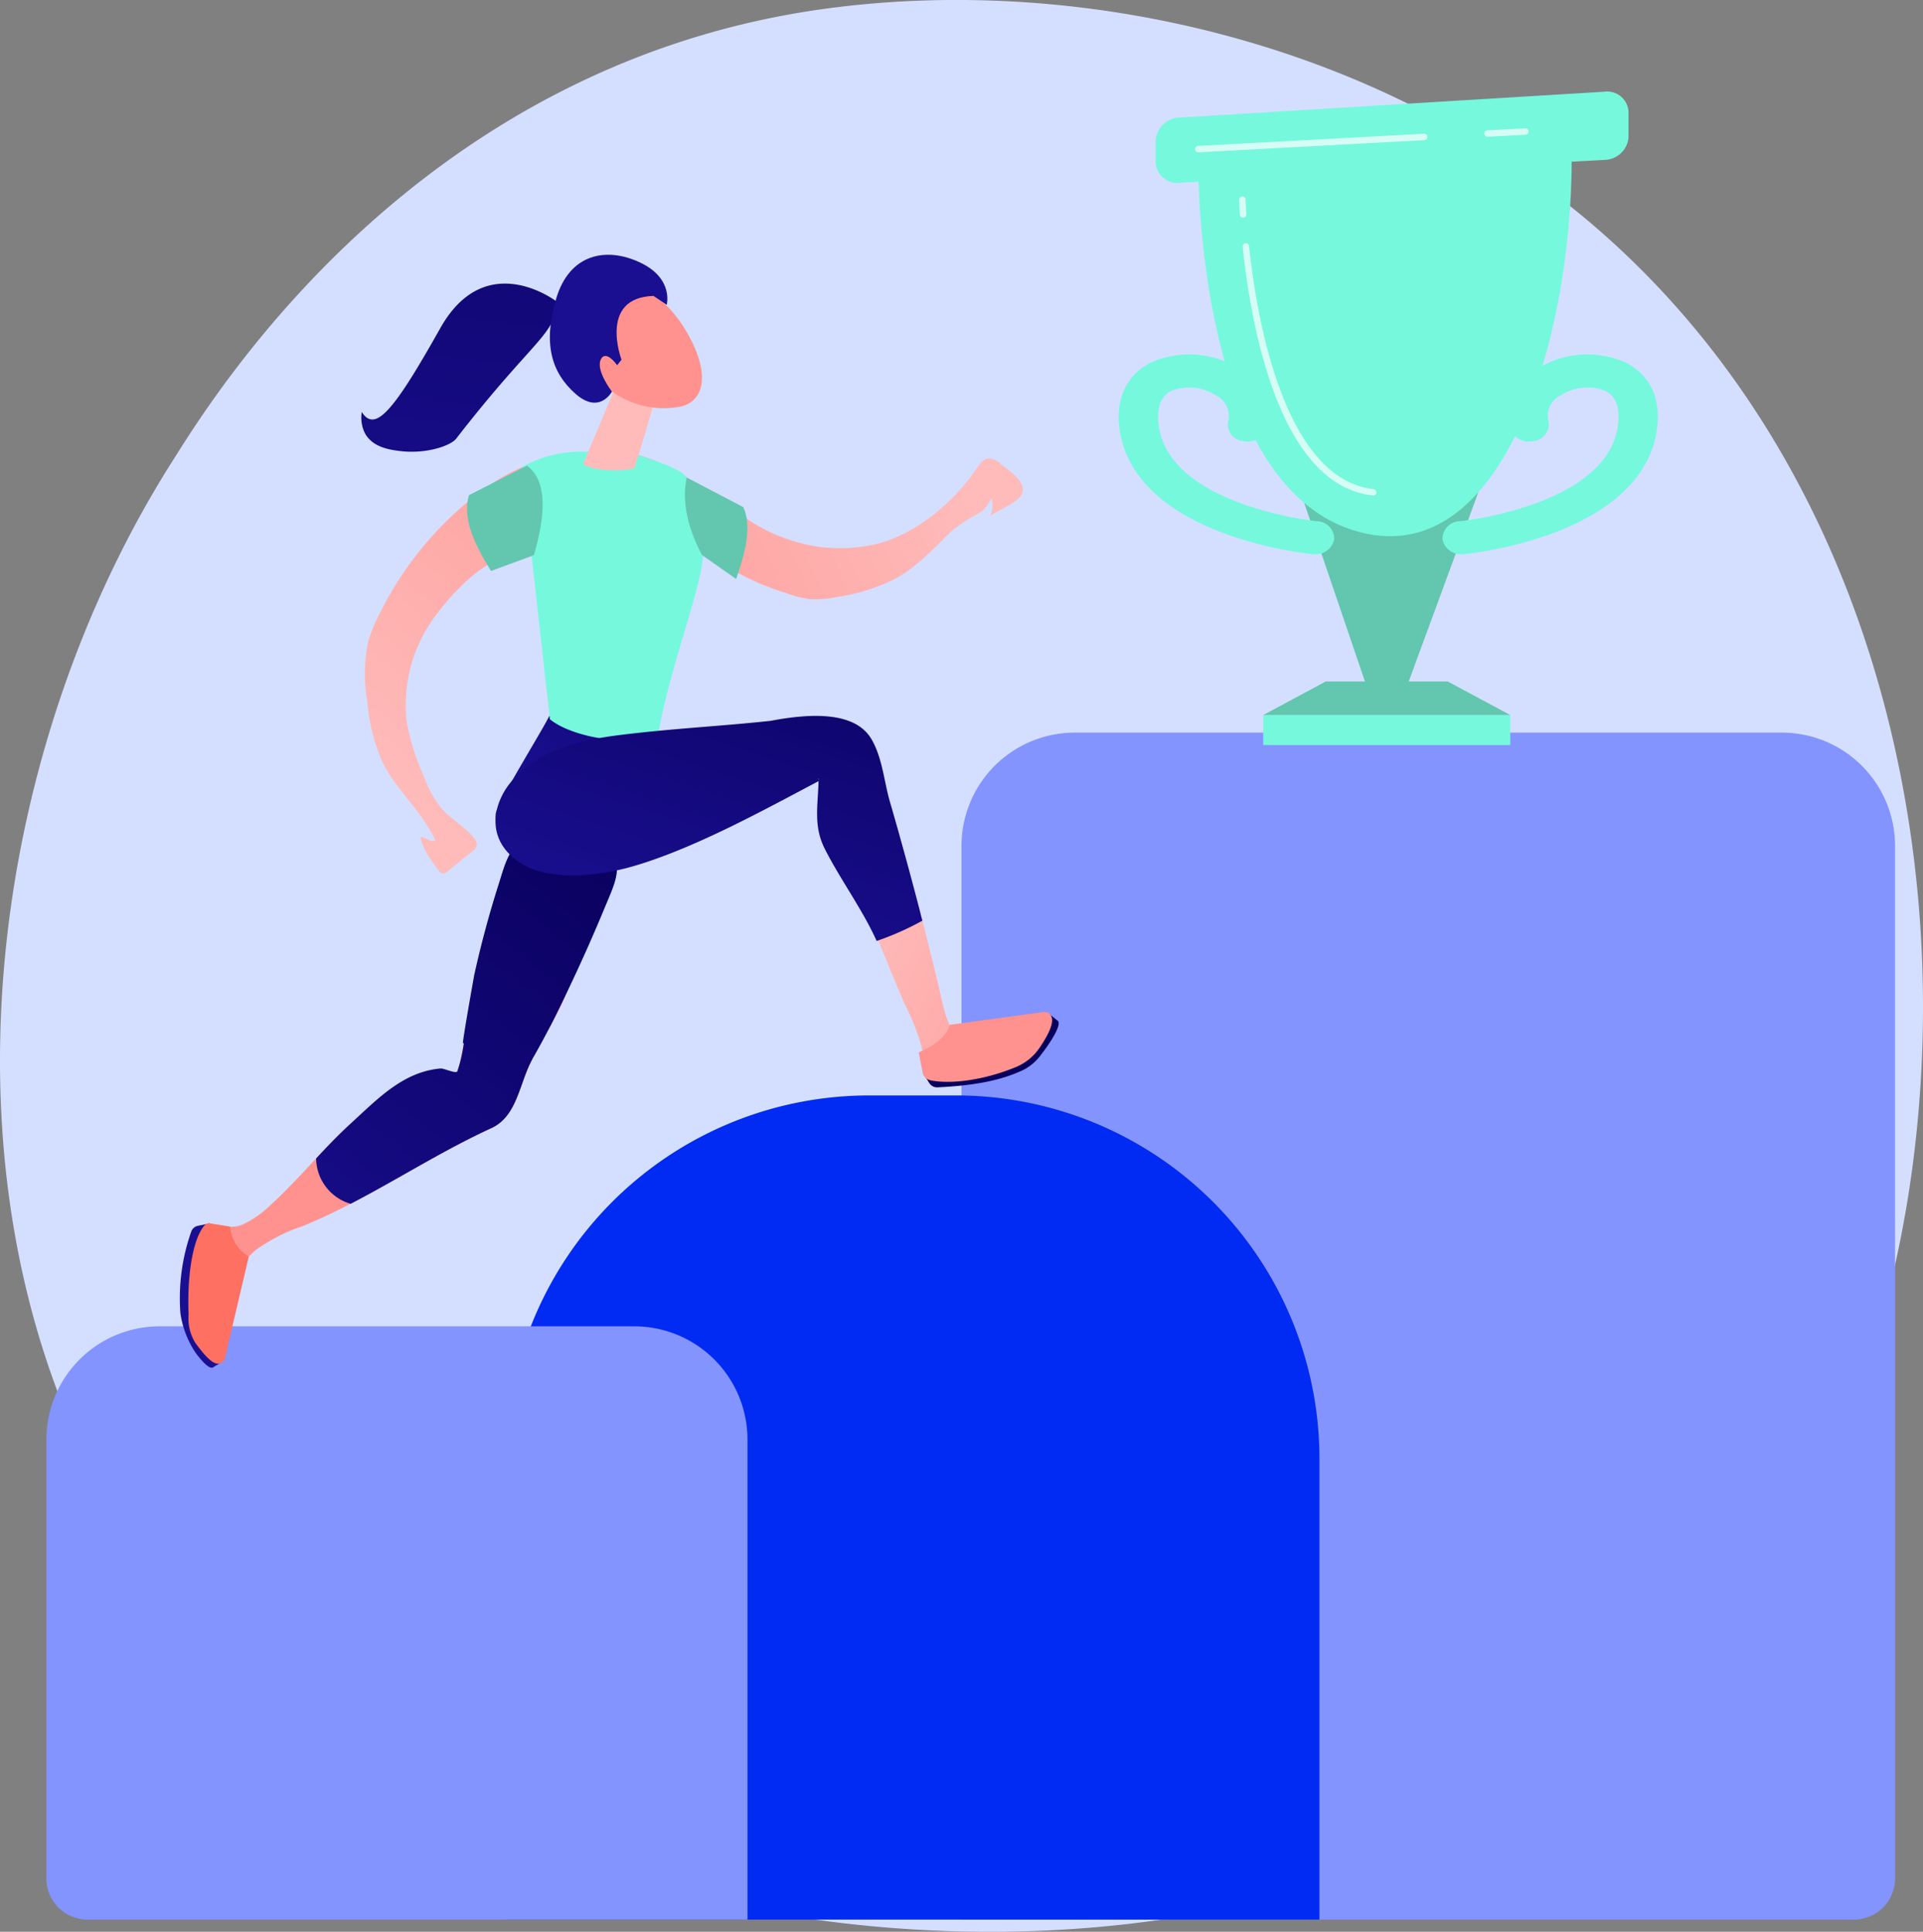
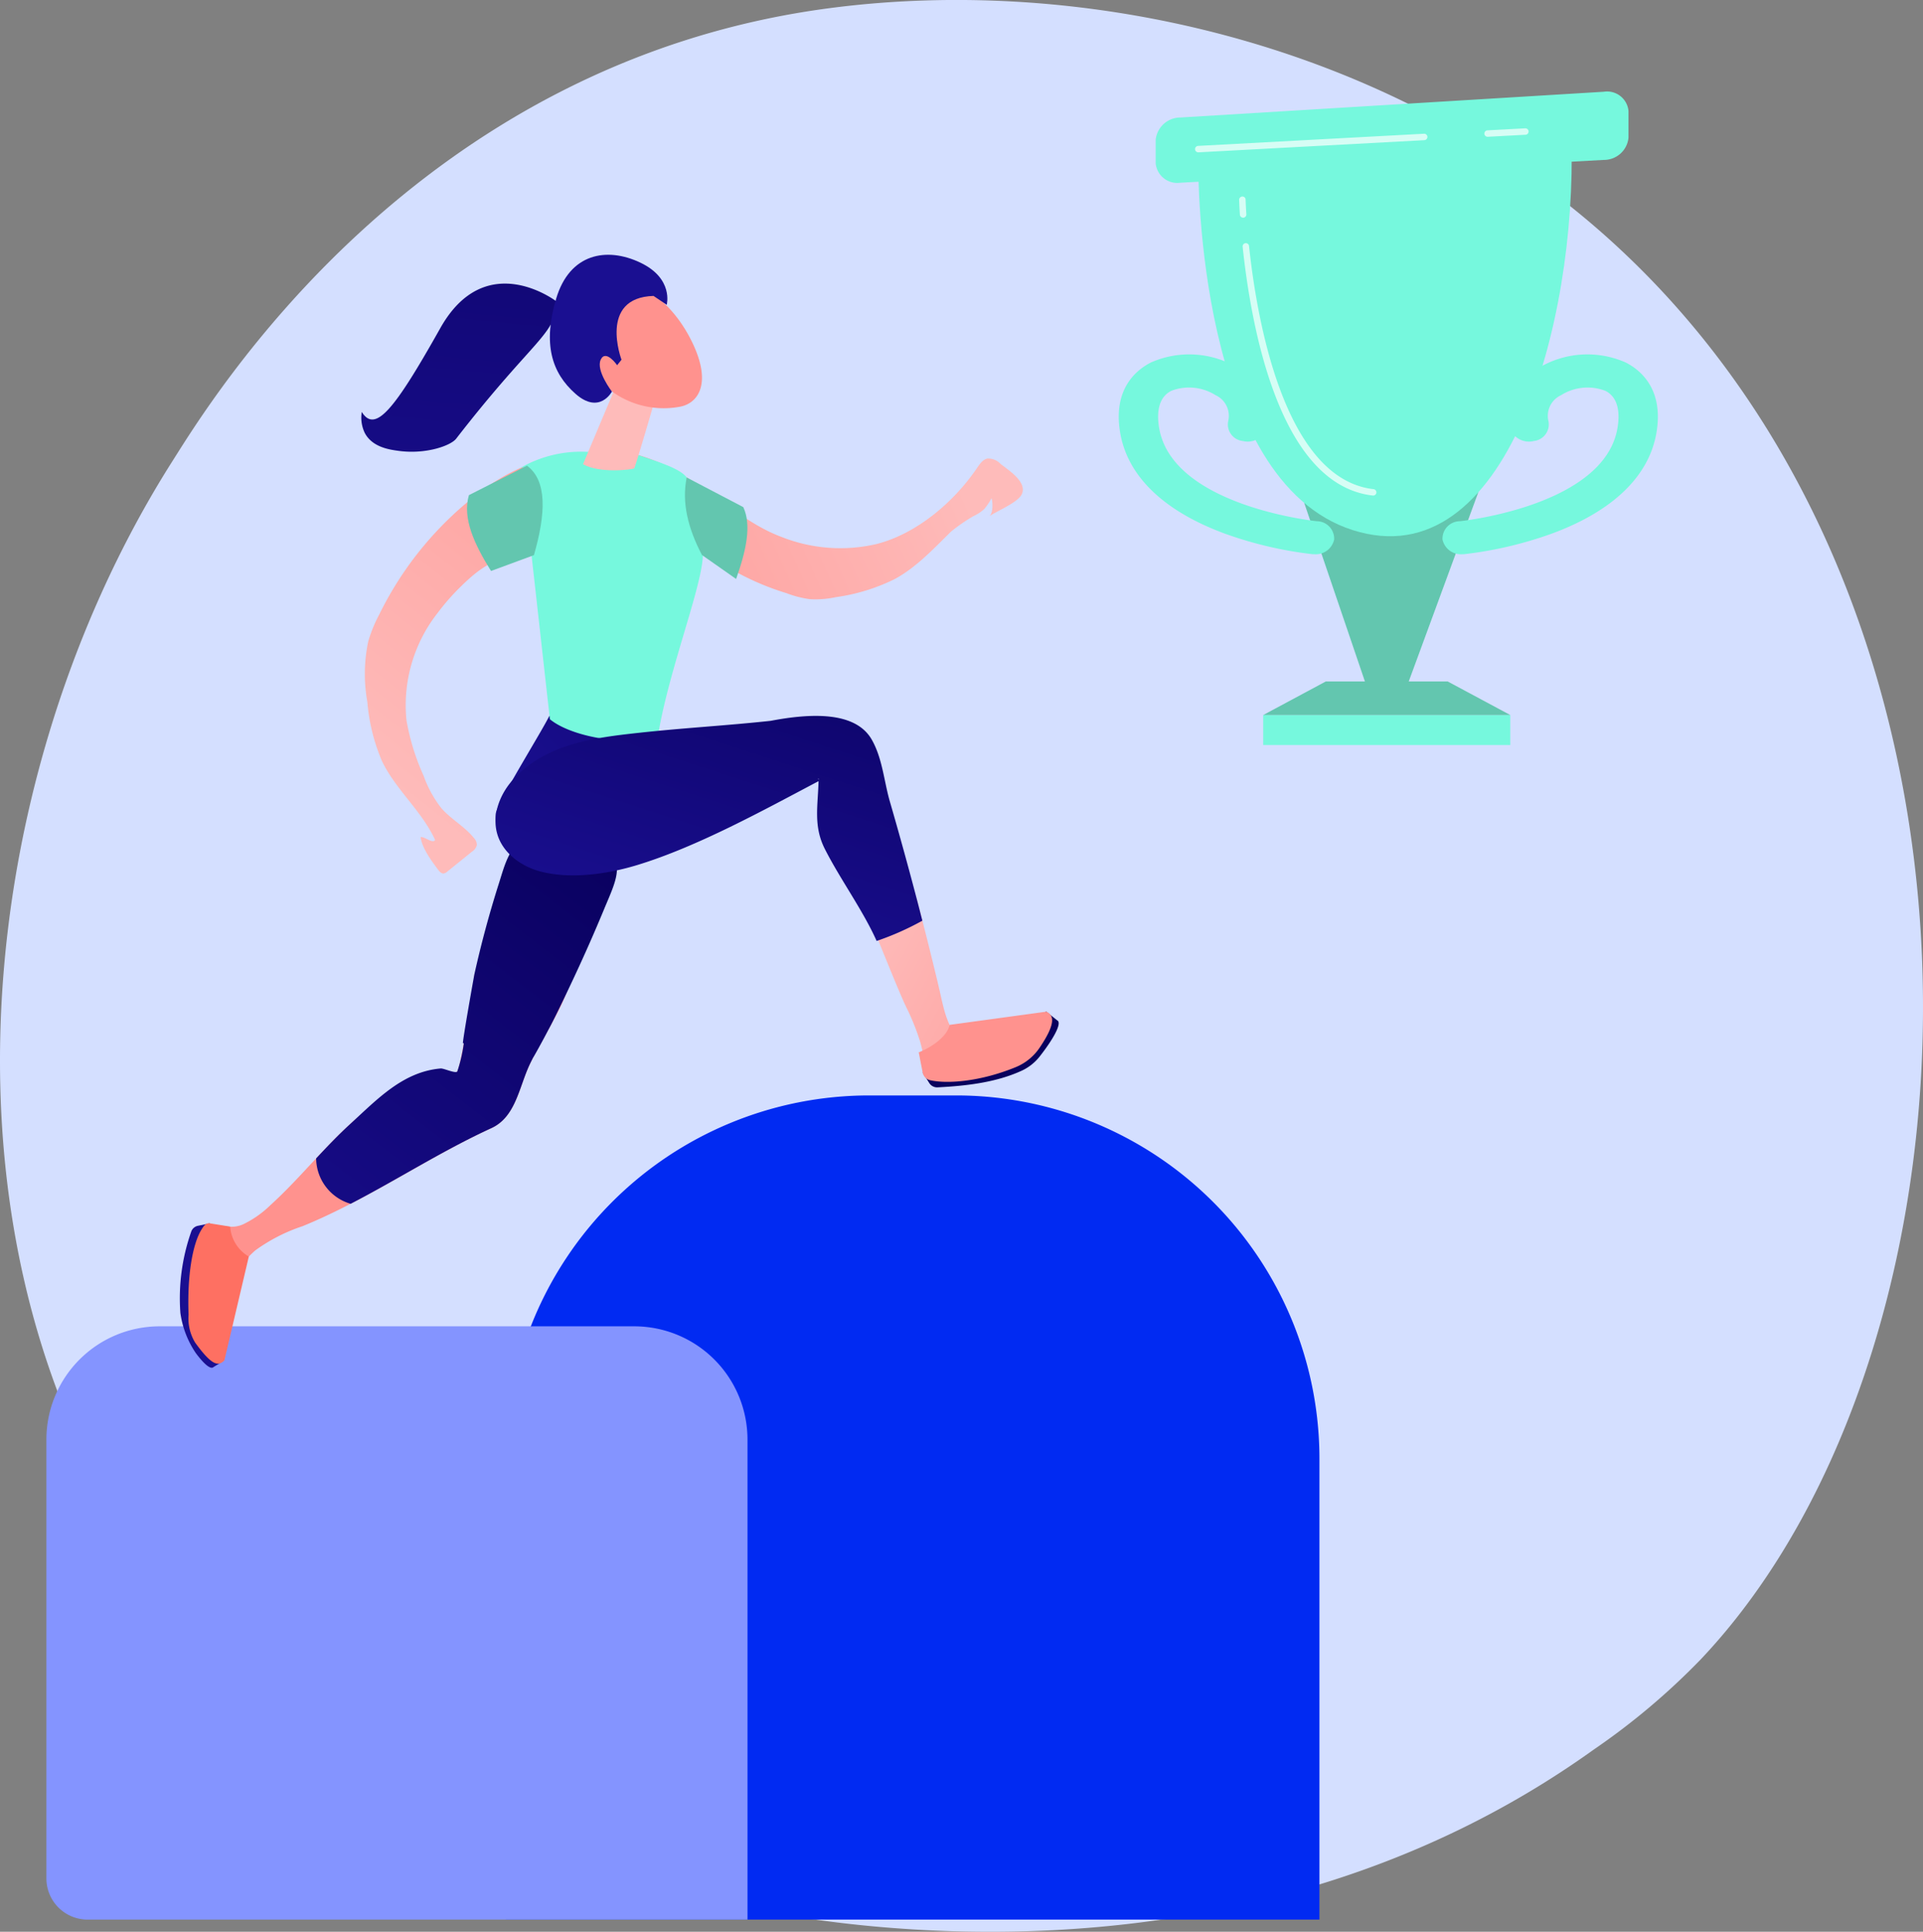
<svg xmlns="http://www.w3.org/2000/svg" xmlns:xlink="http://www.w3.org/1999/xlink" id="serivices_img4" width="257.479" height="258.683" viewBox="0 0 257.479 258.683">
  <rect x="0" y="0" width="257.479" height="258.683" fill="#808080" stroke="none" />
  <defs>
    <linearGradient id="linear-gradient" x1="-1.856" y1="0.74" x2="-0.759" y2="0.258" gradientUnits="objectBoundingBox">
      <stop offset="0" stop-color="#febbba" />
      <stop offset="1" stop-color="#ff928e" />
    </linearGradient>
    <linearGradient id="linear-gradient-2" x1="36.437" y1="-14.286" x2="35.876" y2="-12.667" gradientUnits="objectBoundingBox">
      <stop offset="0" stop-color="#09005d" />
      <stop offset="1" stop-color="#1a0f91" />
    </linearGradient>
    <linearGradient id="linear-gradient-3" x1="27.334" y1="-14.555" x2="25.597" y2="-12.922" gradientUnits="objectBoundingBox">
      <stop offset="0" stop-color="#ff928e" />
      <stop offset="1" stop-color="#fe7062" />
    </linearGradient>
    <linearGradient id="linear-gradient-4" x1="0.906" y1="-0.079" x2="-0.092" y2="1.451" xlink:href="#linear-gradient-2" />
    <linearGradient id="linear-gradient-5" x1="0.706" y1="-1.772" x2="0.36" y2="1.962" xlink:href="#linear-gradient-2" />
    <linearGradient id="linear-gradient-6" x1="0.898" y1="0.648" x2="-0.67" y2="0.929" xlink:href="#linear-gradient" />
    <linearGradient id="linear-gradient-7" x1="0.133" y1="0.833" x2="0.966" y2="-0.389" xlink:href="#linear-gradient" />
    <linearGradient id="linear-gradient-8" x1="2.495" y1="-1.365" x2="0.213" y2="0.787" xlink:href="#linear-gradient-2" />
    <linearGradient id="linear-gradient-9" x1="0.075" y1="0.122" x2="2.2" y2="1.898" xlink:href="#linear-gradient" />
    <linearGradient id="linear-gradient-10" x1="-24.48" y1="2.25" x2="-24.773" y2="0.654" xlink:href="#linear-gradient" />
    <linearGradient id="linear-gradient-11" x1="-25.931" y1="-3.464" x2="-24.653" y2="-2.669" xlink:href="#linear-gradient" />
    <linearGradient id="linear-gradient-12" x1="20.493" y1="-3.338" x2="17.473" y2="-0.464" xlink:href="#linear-gradient-2" />
    <linearGradient id="linear-gradient-13" x1="1.163" y1="-0.465" x2="0.288" y2="0.977" xlink:href="#linear-gradient-2" />
    <linearGradient id="linear-gradient-14" x1="-6.747" y1="2.152" x2="-6.938" y2="5.345" xlink:href="#linear-gradient-2" />
    <linearGradient id="linear-gradient-15" x1="-6.711" y1="2.94" x2="-7.513" y2="6.267" xlink:href="#linear-gradient-3" />
  </defs>
  <path id="Trazado_1139" data-name="Trazado 1139" d="M707.913,686.771a93.09,93.09,0,0,1-14.242,11.992c-46.461,33.336-101.436,23.619-113.12,21.246-17.253-3.5-50.6-10.278-74.715-38.633-36.479-42.9-30.8-110.484-2.5-155.1,5.176-8.161,32.515-53.454,88.083-60.718,33.629-4.4,72.829,4.47,101.217,28.253C752.221,543.737,747.979,644.591,707.913,686.771Z" transform="translate(-480.279 -464.474)" fill="#d4dfff" />
-   <path id="Trazado_1140" data-name="Trazado 1140" d="M1978.543,1674.117H1859.056V1530.334a15.165,15.165,0,0,1,15.165-15.165h94.669a15.165,15.165,0,0,1,15.165,15.165V1668.6A5.513,5.513,0,0,1,1978.543,1674.117Z" transform="translate(-1730.317 -1417.063)" fill="#8494ff" />
  <g id="Grupo_777" data-name="Grupo 777" transform="translate(149.794 12.278)">
    <path id="Trazado_1141" data-name="Trazado 1141" d="M2364.208,1196.637h-5.334l-8.385-24.665,23.308-1.416Z" transform="translate(-2325.657 -1116.907)" fill="#63c6af" />
    <path id="Trazado_1142" data-name="Trazado 1142" d="M2198.528,666.119c-.026,2.082-.026,42.842,20.665,49.46s30.037-27.868,29.3-52.429Z" transform="translate(-2187.884 -656.878)" fill="#76f8dd" />
    <rect id="Rectángulo_574" data-name="Rectángulo 574" width="33.08" height="4.016" transform="translate(19.344 83.472)" fill="#76f8dd" />
    <path id="Trazado_1143" data-name="Trazado 1143" d="M2324.794,1446.335h-33.08l8.372-4.491h16.335Z" transform="translate(-2272.37 -1362.863)" fill="#63c6af" />
    <path id="Trazado_1144" data-name="Trazado 1144" d="M2140.8,599.431a3.325,3.325,0,0,0-3.3,2.988v3.135a2.9,2.9,0,0,0,3.3,2.609l56.707-3.051a3.3,3.3,0,0,0,3.3-2.965v-3.581a2.873,2.873,0,0,0-3.3-2.586Z" transform="translate(-2132.555 -595.973)" fill="#76f8dd" />
    <path id="Trazado_1145" data-name="Trazado 1145" d="M2551.228,999.365a2.517,2.517,0,0,1-2.615-1.967,2.341,2.341,0,0,1,2.318-2.456c.275-.028,19.3-2.037,21.109-12.452.3-1.756.271-4.05-1.618-5.007a6.644,6.644,0,0,0-5.935.584,3.034,3.034,0,0,0-1.69,3.46,2.232,2.232,0,0,1-1.952,2.673,2.692,2.692,0,0,1-3.175-1.643c-.875-3.087.51-6.1,3.7-8.072a12.676,12.676,0,0,1,11.767-.8c1.975,1,5.135,3.56,4.115,9.449-1.009,5.824-5.872,10.489-14.062,13.491a52.247,52.247,0,0,1-11.663,2.73Q2551.378,999.365,2551.228,999.365Z" transform="translate(-2505.265 -937.424)" fill="#76f8dd" />
    <path id="Trazado_1146" data-name="Trazado 1146" d="M2110.768,999.365a2.517,2.517,0,0,0,2.615-1.967,2.341,2.341,0,0,0-2.318-2.456c-.275-.028-19.3-2.037-21.109-12.452-.3-1.756-.271-4.05,1.618-5.007a6.645,6.645,0,0,1,5.935.584,3.034,3.034,0,0,1,1.69,3.46,2.231,2.231,0,0,0,1.952,2.673,2.692,2.692,0,0,0,3.176-1.643c.875-3.087-.51-6.1-3.705-8.072a12.675,12.675,0,0,0-11.767-.8c-1.975,1-5.135,3.56-4.115,9.449,1.009,5.824,5.872,10.489,14.063,13.491a52.247,52.247,0,0,0,11.662,2.73Q2110.618,999.365,2110.768,999.365Z" transform="translate(-2084.542 -937.424)" fill="#76f8dd" />
    <path id="Trazado_1147" data-name="Trazado 1147" d="M2609.224,649.644a.431.431,0,0,1-.023-.861l5.064-.272a.431.431,0,1,1,.046.861l-5.064.272Z" transform="translate(-2559.843 -643.605)" fill="#fff" opacity="0.7" />
    <path id="Trazado_1148" data-name="Trazado 1148" d="M2194.342,658.8a.431.431,0,0,1-.023-.861l30.255-1.628a.431.431,0,1,1,.046.861l-30.254,1.628Z" transform="translate(-2183.699 -650.679)" fill="#fff" opacity="0.7" />
    <path id="Trazado_1149" data-name="Trazado 1149" d="M2279.661,846.872l-.05,0c-5.479-.63-9.858-5.091-13.017-13.26-2.609-6.745-3.84-14.639-4.414-20.073a.431.431,0,0,1,.857-.09c.984,9.328,4.58,31.176,16.672,32.567a.431.431,0,0,1-.049.859Z" transform="translate(-2245.592 -792.79)" fill="#fff" opacity="0.7" />
    <path id="Trazado_1150" data-name="Trazado 1150" d="M2257.7,749.1a.431.431,0,0,1-.43-.4c-.081-1.244-.1-1.959-.1-1.989a.431.431,0,0,1,.418-.444.416.416,0,0,1,.444.418c0,.007.022.732.1,1.959a.431.431,0,0,1-.4.458Z" transform="translate(-2241.047 -732.227)" fill="#fff" opacity="0.7" />
  </g>
  <path id="Rectángulo_575" data-name="Rectángulo 575" d="M48.659,0H60.283a48.659,48.659,0,0,1,48.659,48.659v61.7a0,0,0,0,1,0,0H0a0,0,0,0,1,0,0v-61.7A48.659,48.659,0,0,1,48.659,0Z" transform="translate(67.723 146.691)" fill="#012af2" />
  <path id="Trazado_1151" data-name="Trazado 1151" d="M640.677,2446.058h-88.36a5.513,5.513,0,0,1-5.513-5.513v-58.768a15.165,15.165,0,0,1,15.165-15.165h63.542a15.165,15.165,0,0,1,15.165,15.165Z" transform="translate(-540.592 -2189.004)" fill="#8494ff" />
  <g id="Grupo_779" data-name="Grupo 779" transform="translate(24.048 34.118)">
    <path id="Trazado_1152" data-name="Trazado 1152" d="M819.516,1846.967c.138.279-1.835,12.609-2.3,13.046a1.771,1.771,0,0,1-1.1.335c-5.044.431-9.567,3.322-13.3,6.743s-6.886,7.43-10.638,10.826a13.681,13.681,0,0,1-3.642,2.549c-1.654.71-2.712-.019-4.105.2l-.041.005c1,2.156,2.073,4.284,3.183,6.393a12.873,12.873,0,0,1,2.615-3.117,23.1,23.1,0,0,1,6.33-3.24c8.782-3.581,16.622-9.164,25.262-13.124,3.307-1.516,3.7-5.55,5.2-8.66,2.057-4.276,6.116-9.877,5.558-13.469C829.022,1846.127,822.655,1845.247,819.516,1846.967Z" transform="translate(-780.047 -1750.628)" fill="url(#linear-gradient)" />
    <path id="Trazado_1153" data-name="Trazado 1153" d="M741.864,2218.928l-1.6.333a1.2,1.2,0,0,0-.9.825,26.858,26.858,0,0,0-1.437,10.832,12.68,12.68,0,0,0,2.081,5.406c1.012,1.35,1.964,2.26,2.37,1.841l.73-.443a1.5,1.5,0,0,0,.713-1.452Z" transform="translate(-737.824 -2089.229)" fill="url(#linear-gradient-2)" />
    <path id="Trazado_1154" data-name="Trazado 1154" d="M755.948,2219.26l-2.73-.439c-.506-.081-.765.3-1.044.73-1.287,1.985-1.994,6.359-1.794,11.5a6.235,6.235,0,0,0,.869,3.726c2.261,3.133,3.118,3.218,3.929,2.392l3.267-13.9A5.031,5.031,0,0,1,755.948,2219.26Z" transform="translate(-749.178 -2089.122)" fill="url(#linear-gradient-3)" />
    <path id="Trazado_1155" data-name="Trazado 1155" d="M970.169,1658.594a11.591,11.591,0,0,0-7.82-.568c-2.821.951-3.471,3.9-4.3,6.5q-1.9,5.972-3.262,12.1h0s0,.006,0,.007c-.047.211-1.536,8.538-1.54,9.239l.125.006a20.13,20.13,0,0,1-.884,3.794c-.284.269-1.821-.453-2.21-.419-5.044.431-8.456,4.076-12.187,7.5-1.571,1.441-3.04,2.986-4.495,4.546a6.4,6.4,0,0,0,4.617,6.075c6.321-3.269,12.356-7.156,18.841-10.128,3.307-1.516,3.7-5.55,5.2-8.66.125-.261.259-.527.4-.8.027.012,1.368-2.411,2-3.643.923-1.66,3.043-6.178,3.336-6.8q2.2-4.683,4.179-9.46C973.918,1663.668,975.621,1660.755,970.169,1658.594Z" transform="translate(-915.315 -1580.291)" fill="url(#linear-gradient-4)" />
    <path id="Trazado_1156" data-name="Trazado 1156" d="M1024.586,873.607s-9.463-7.306-15.575,3.566-8.7,14.129-10.511,11.218a4.718,4.718,0,0,0,.39,2.792c1.008,1.958,3.375,2.268,4.616,2.431,3.594.472,6.9-.7,7.632-1.642C1021.577,878.5,1024.528,878.031,1024.586,873.607Z" transform="translate(-974.107 -867.346)" fill="url(#linear-gradient-5)" />
    <path id="Trazado_1157" data-name="Trazado 1157" d="M1475.613,1133.3c5.354-1.391,10.311-5.609,13.417-10.2.357-.528.762-1.112,1.379-1.23a2.286,2.286,0,0,1,1.744.713c.984.8,3.658,2.425,2.827,4.1-.541,1.094-3.352,2.226-4.363,2.937.564-.4.509-1.9.324-2.437a7.675,7.675,0,0,1-.972,1.447,5.608,5.608,0,0,1-1.463.961,23.251,23.251,0,0,0-2.979,2.059c-2.345,2.3-4.616,4.761-7.511,6.342a25.659,25.659,0,0,1-7.907,2.438,12.882,12.882,0,0,1-3.5.271,14.033,14.033,0,0,1-3.139-.813,35.431,35.431,0,0,1-8.931-4.149,16.932,16.932,0,0,1-3.49-3.21,9.938,9.938,0,0,1-2.434-5.026c-.108-1.573.445-3.688,2.286-2.552,4.045,2.5,7.523,5.786,11.981,7.437A21.333,21.333,0,0,0,1475.613,1133.3Z" transform="translate(-1382.234 -1094.583)" fill="url(#linear-gradient-6)" />
    <path id="Trazado_1158" data-name="Trazado 1158" d="M1025.812,1126.208c-.767.061-1.529.126-2.283.186-3.018.243-5.219,2.069-7.318,4.146a30.468,30.468,0,0,0-2.984,3.423,20,20,0,0,0-4.159,14.359,30.639,30.639,0,0,0,2.3,7.445,15.266,15.266,0,0,0,2.371,4.324c1.3,1.491,3.125,2.458,4.362,4a1.332,1.332,0,0,1,.386.955,1.468,1.468,0,0,1-.64.86l-3.31,2.671a.944.944,0,0,1-.506.259c-.3.018-.535-.244-.715-.485-.9-1.21-2.147-2.868-2.359-4.383.484-.131,1.629.938,1.942.381-1.759-3.865-5.258-6.711-7.1-10.535a25.424,25.424,0,0,1-1.971-7.948,21.154,21.154,0,0,1,.119-8.106,19.115,19.115,0,0,1,1.509-3.672,45.793,45.793,0,0,1,13.876-16.632,25.45,25.45,0,0,1,14.341-5.051,23.841,23.841,0,0,1,6.378.385,21.388,21.388,0,0,1,5.29,2.3c2.371,1.276,5.2,3.278,6.464,5.69-2.987.513-2.861,1.953-4.719,3.291a7.051,7.051,0,0,1-2.925,1.013c-3.292.6-6.967,1.377-10.292,1.027A44.355,44.355,0,0,0,1025.812,1126.208Z" transform="translate(-978.69 -1085.986)" fill="url(#linear-gradient-7)" />
    <path id="Trazado_1159" data-name="Trazado 1159" d="M1198.016,1491.13c-1.05,2.158-6.913,11.521-7.169,13.062a6.042,6.042,0,0,0,2.014,4.888c1.012.859,9.926,2.935,13.443,2.017,2.652-.692,6.929-11.473,6.375-15.63a11.657,11.657,0,0,1-.065-2.292C1207.5,1492.952,1203.171,1492.011,1198.016,1491.13Z" transform="translate(-1148.509 -1429.387)" fill="url(#linear-gradient-8)" />
    <path id="Trazado_1160" data-name="Trazado 1160" d="M1733.085,1772.77l-.255-.216c-2.869-2.252-3.132-5.005-3.918-8.3q-1.321-5.533-2.759-11.037c-.055-.211-.112-.421-.167-.631a24.816,24.816,0,0,1-7.064,1.051c1.018,2.149,4.642,11.477,5.79,13.759.808,1.606,2.449,5.673,2.052,6.635C1726.678,1774.235,1730.689,1773.7,1733.085,1772.77Z" transform="translate(-1627.314 -1666.43)" fill="url(#linear-gradient-9)" />
    <path id="Trazado_1161" data-name="Trazado 1161" d="M1223.078,1115.042c2.3-1.466,2.58,3.585,1.812,11.493l2.455,21.971c3.032,2.513,11.182,3.818,14.529,1.917,1.594-9.5,6.809-22.057,5.838-24.921a18.088,18.088,0,0,1-2.044-9.366c-.911-1.213-3.764-2.071-6.534-3.021l-6.378-.385A16.271,16.271,0,0,0,1223.078,1115.042Z" transform="translate(-1177.769 -1086.314)" fill="#76f8dd" />
    <g id="Grupo_778" data-name="Grupo 778" transform="translate(49.576)">
      <path id="Trazado_1162" data-name="Trazado 1162" d="M1326.073,1017.762c-.064.289-2.733,9.442-2.888,9.6s-4.63.732-6.852-.557l4.487-10.648Z" transform="translate(-1311.893 -998.764)" fill="url(#linear-gradient-10)" />
      <path id="Trazado_1163" data-name="Trazado 1163" d="M1332.673,874.161s3.987,1.6,6.777,7.279.824,8.35-1.694,8.756a11.821,11.821,0,0,1-10.353-3.212C1323.346,883.356,1327.493,872.268,1332.673,874.161Z" transform="translate(-1320.446 -869.83)" fill="url(#linear-gradient-11)" />
      <path id="Trazado_1164" data-name="Trazado 1164" d="M1278.368,843.926s-3.13-8.318,4.289-8.544l1.767,1.19s.964-3.514-3.542-5.653-9.462-1.226-11.26,4.827-.619,9.922,2.594,12.748,4.87-.3,4.87-.3-2.177-2.823-1.5-4.276,2.2.741,2.2.741Z" transform="translate(-1268.778 -829.873)" fill="url(#linear-gradient-12)" />
    </g>
    <path id="Trazado_1165" data-name="Trazado 1165" d="M1247.348,1516.174q-1.776-6.8-3.731-13.542c-.8-2.753-.986-5.766-2.423-8.3-2.189-3.868-8.249-3.545-13.546-2.536-6.155.664-11.367.922-17.541,1.594-6.024.656-12.323,1.437-16.748,6.053-1.912,2-3.1,4.92-2.3,7.566.781,2.584,3.288,4.348,5.907,5,4.045,1.01,8.881.3,12.816-.9,8.051-2.452,16.938-7.361,24.278-11.234-.082,3.29-.708,6.005.829,9.053,2.025,4.016,5.117,8.238,6.948,12.346a37.294,37.294,0,0,0,6.123-2.715C1247.754,1517.765,1247.555,1516.969,1247.348,1516.174Zm-13.338-16.65.057,0c0,.06,0,.118,0,.177C1234.044,1499.643,1234.027,1499.584,1234.009,1499.524Z" transform="translate(-1148.509 -1429.387)" fill="url(#linear-gradient-13)" />
    <path id="Trazado_1166" data-name="Trazado 1166" d="M1803.388,1923.512l.883,1.4a1.234,1.234,0,0,0,1.1.577c4.089-.2,8.007-.712,11.33-2.255a6.6,6.6,0,0,0,2.4-1.939c1.633-2.089,3.055-4.445,2.278-4.794l-1.439-1.151Z" transform="translate(-1703.894 -1813.998)" fill="url(#linear-gradient-14)" />
    <path id="Trazado_1167" data-name="Trazado 1167" d="M1797.729,1920.8l.528,2.714a1.292,1.292,0,0,0,.98,1.015c2.307.524,6.746.2,11.509-1.759a7.107,7.107,0,0,0,3.174-2.6c2.164-3.2,1.947-4.341.893-4.819l-12.948,1.769C1801.5,1918.813,1799.223,1920.22,1797.729,1920.8Z" transform="translate(-1698.763 -1813.998)" fill="url(#linear-gradient-15)" />
    <path id="Trazado_1168" data-name="Trazado 1168" d="M1462.714,1149.277c-.678,3.278.134,6.756,2.044,10.38l4.57,3.207c1.316-3.707,2.11-7.153.962-9.62Z" transform="translate(-1394.815 -1119.453)" fill="#63c6af" />
    <path id="Trazado_1169" data-name="Trazado 1169" d="M1150.228,1136.292c-.905,3.092.728,6.577,2.958,10.155l5.746-2.12c1.591-5.542,1.8-9.961-.93-11.979Z" transform="translate(-1111.49 -1104.105)" fill="#63c6af" />
  </g>
</svg>